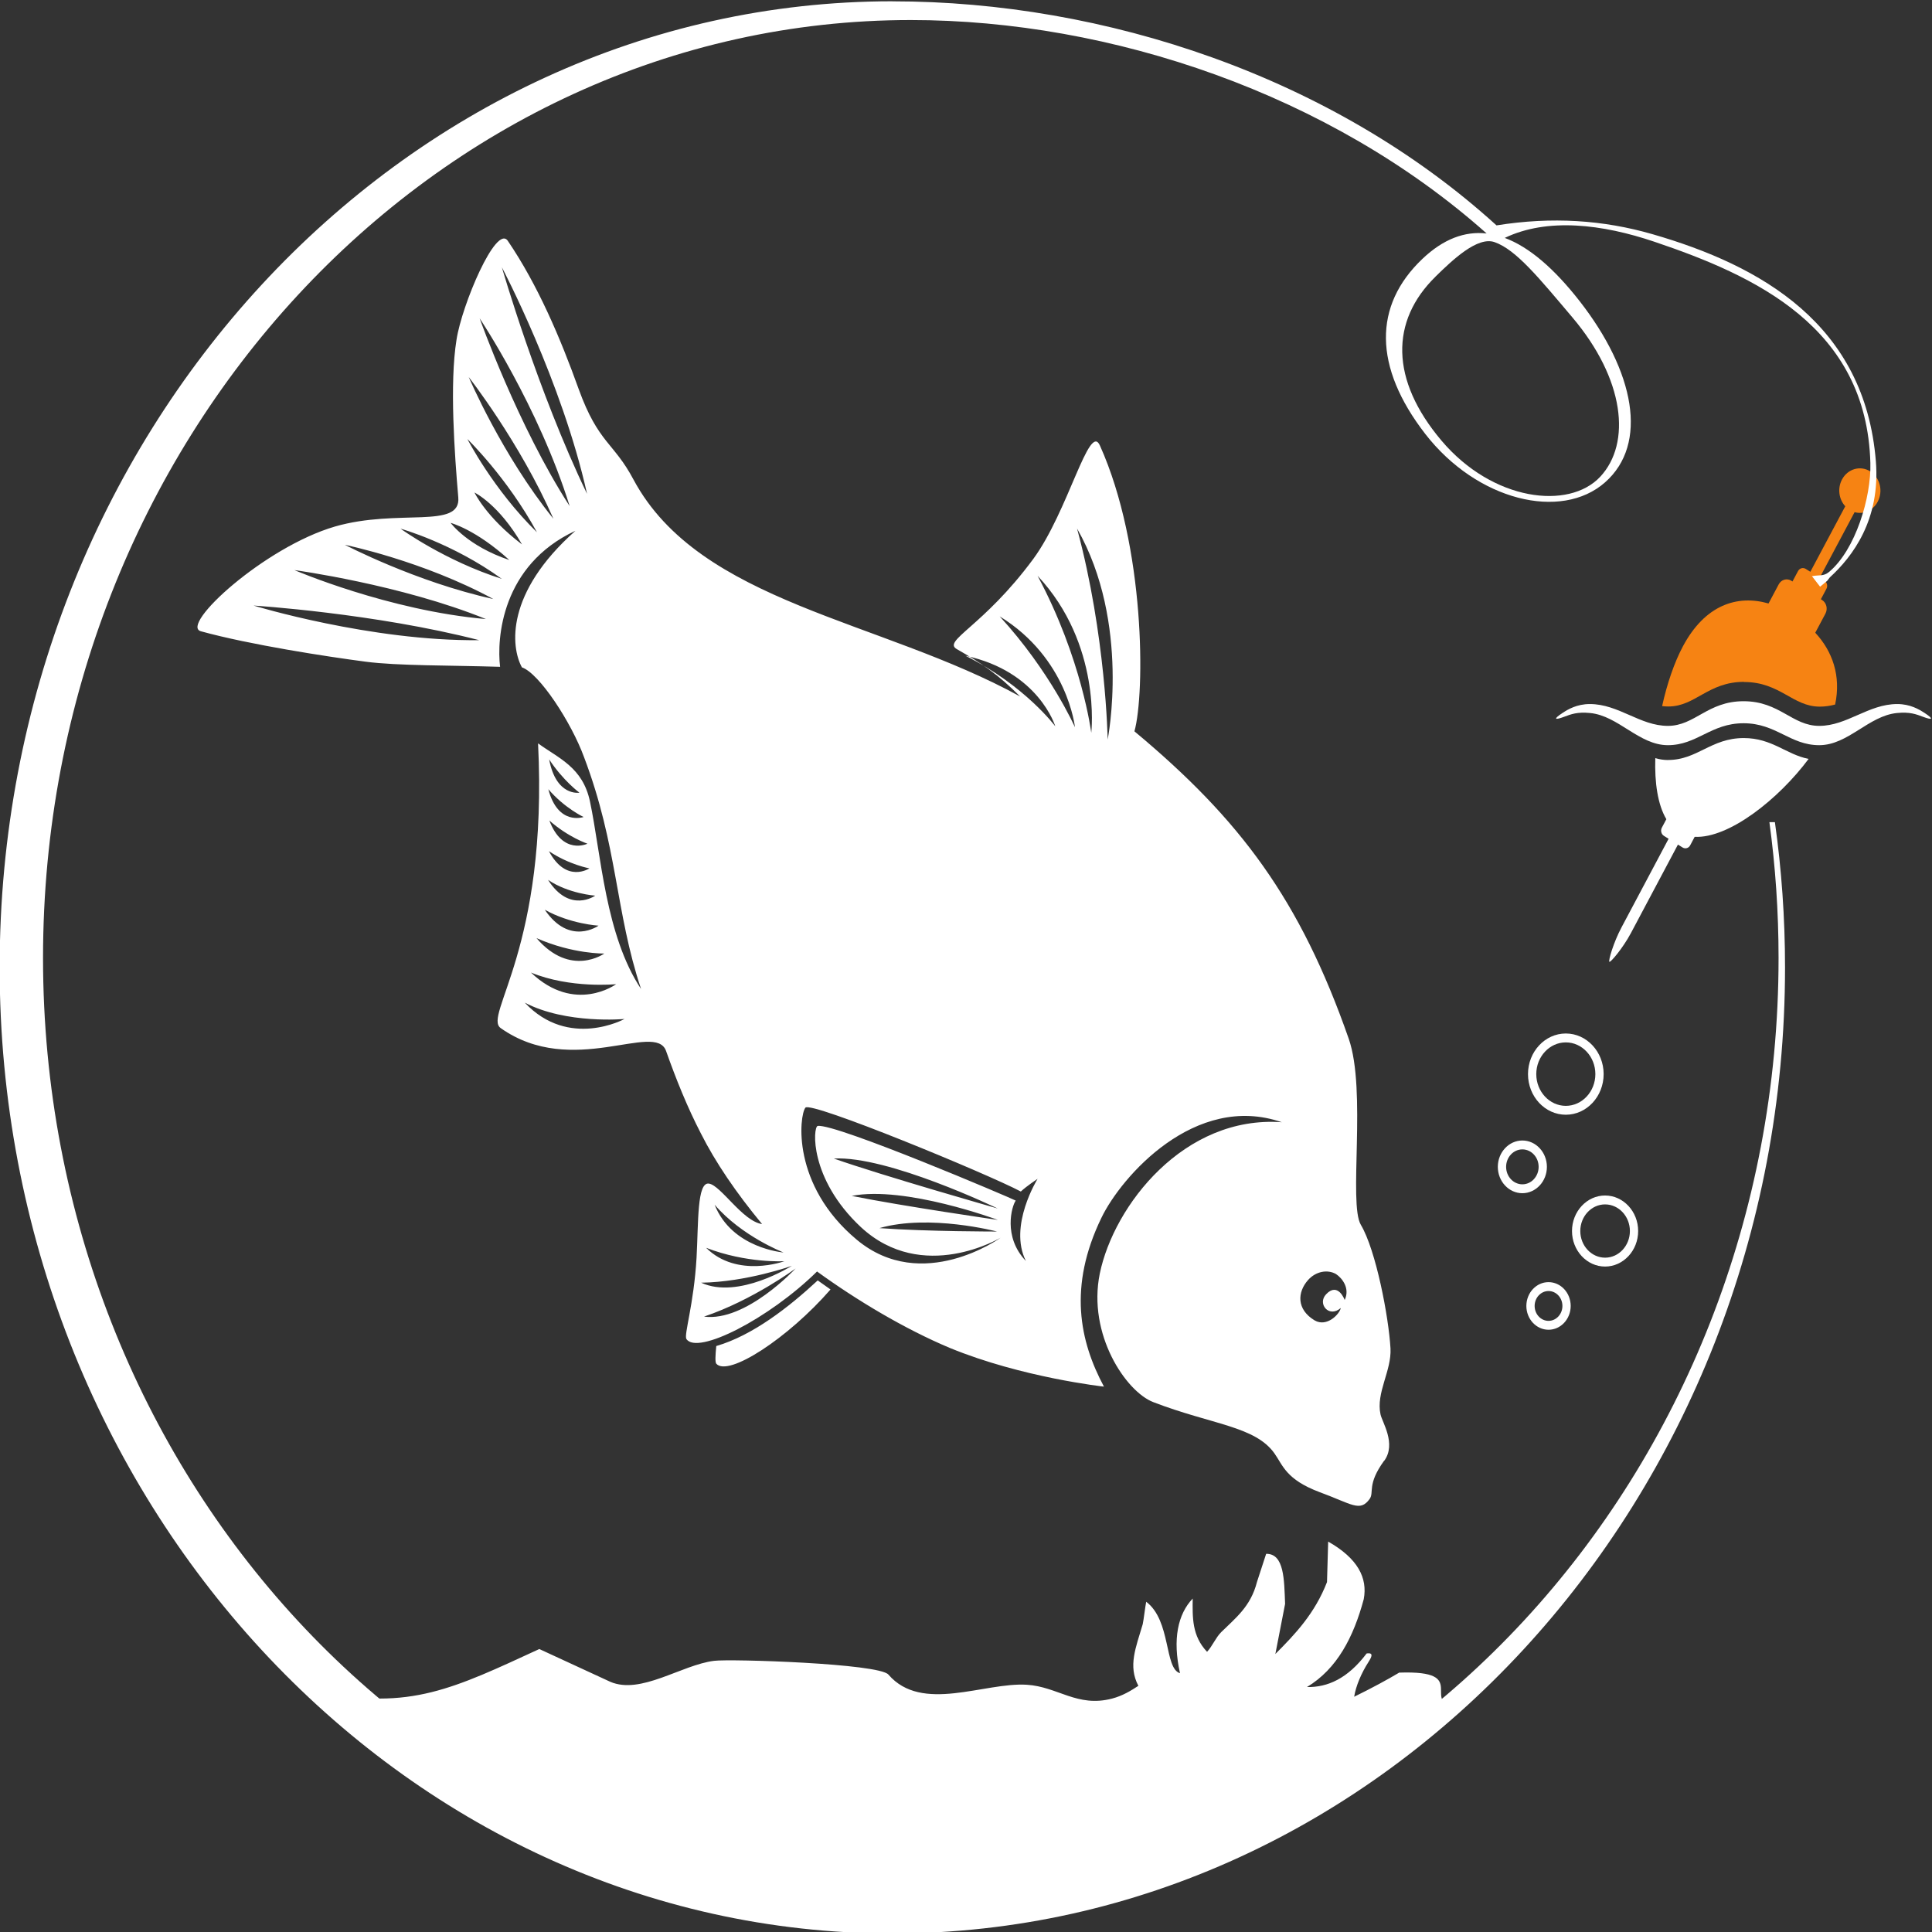
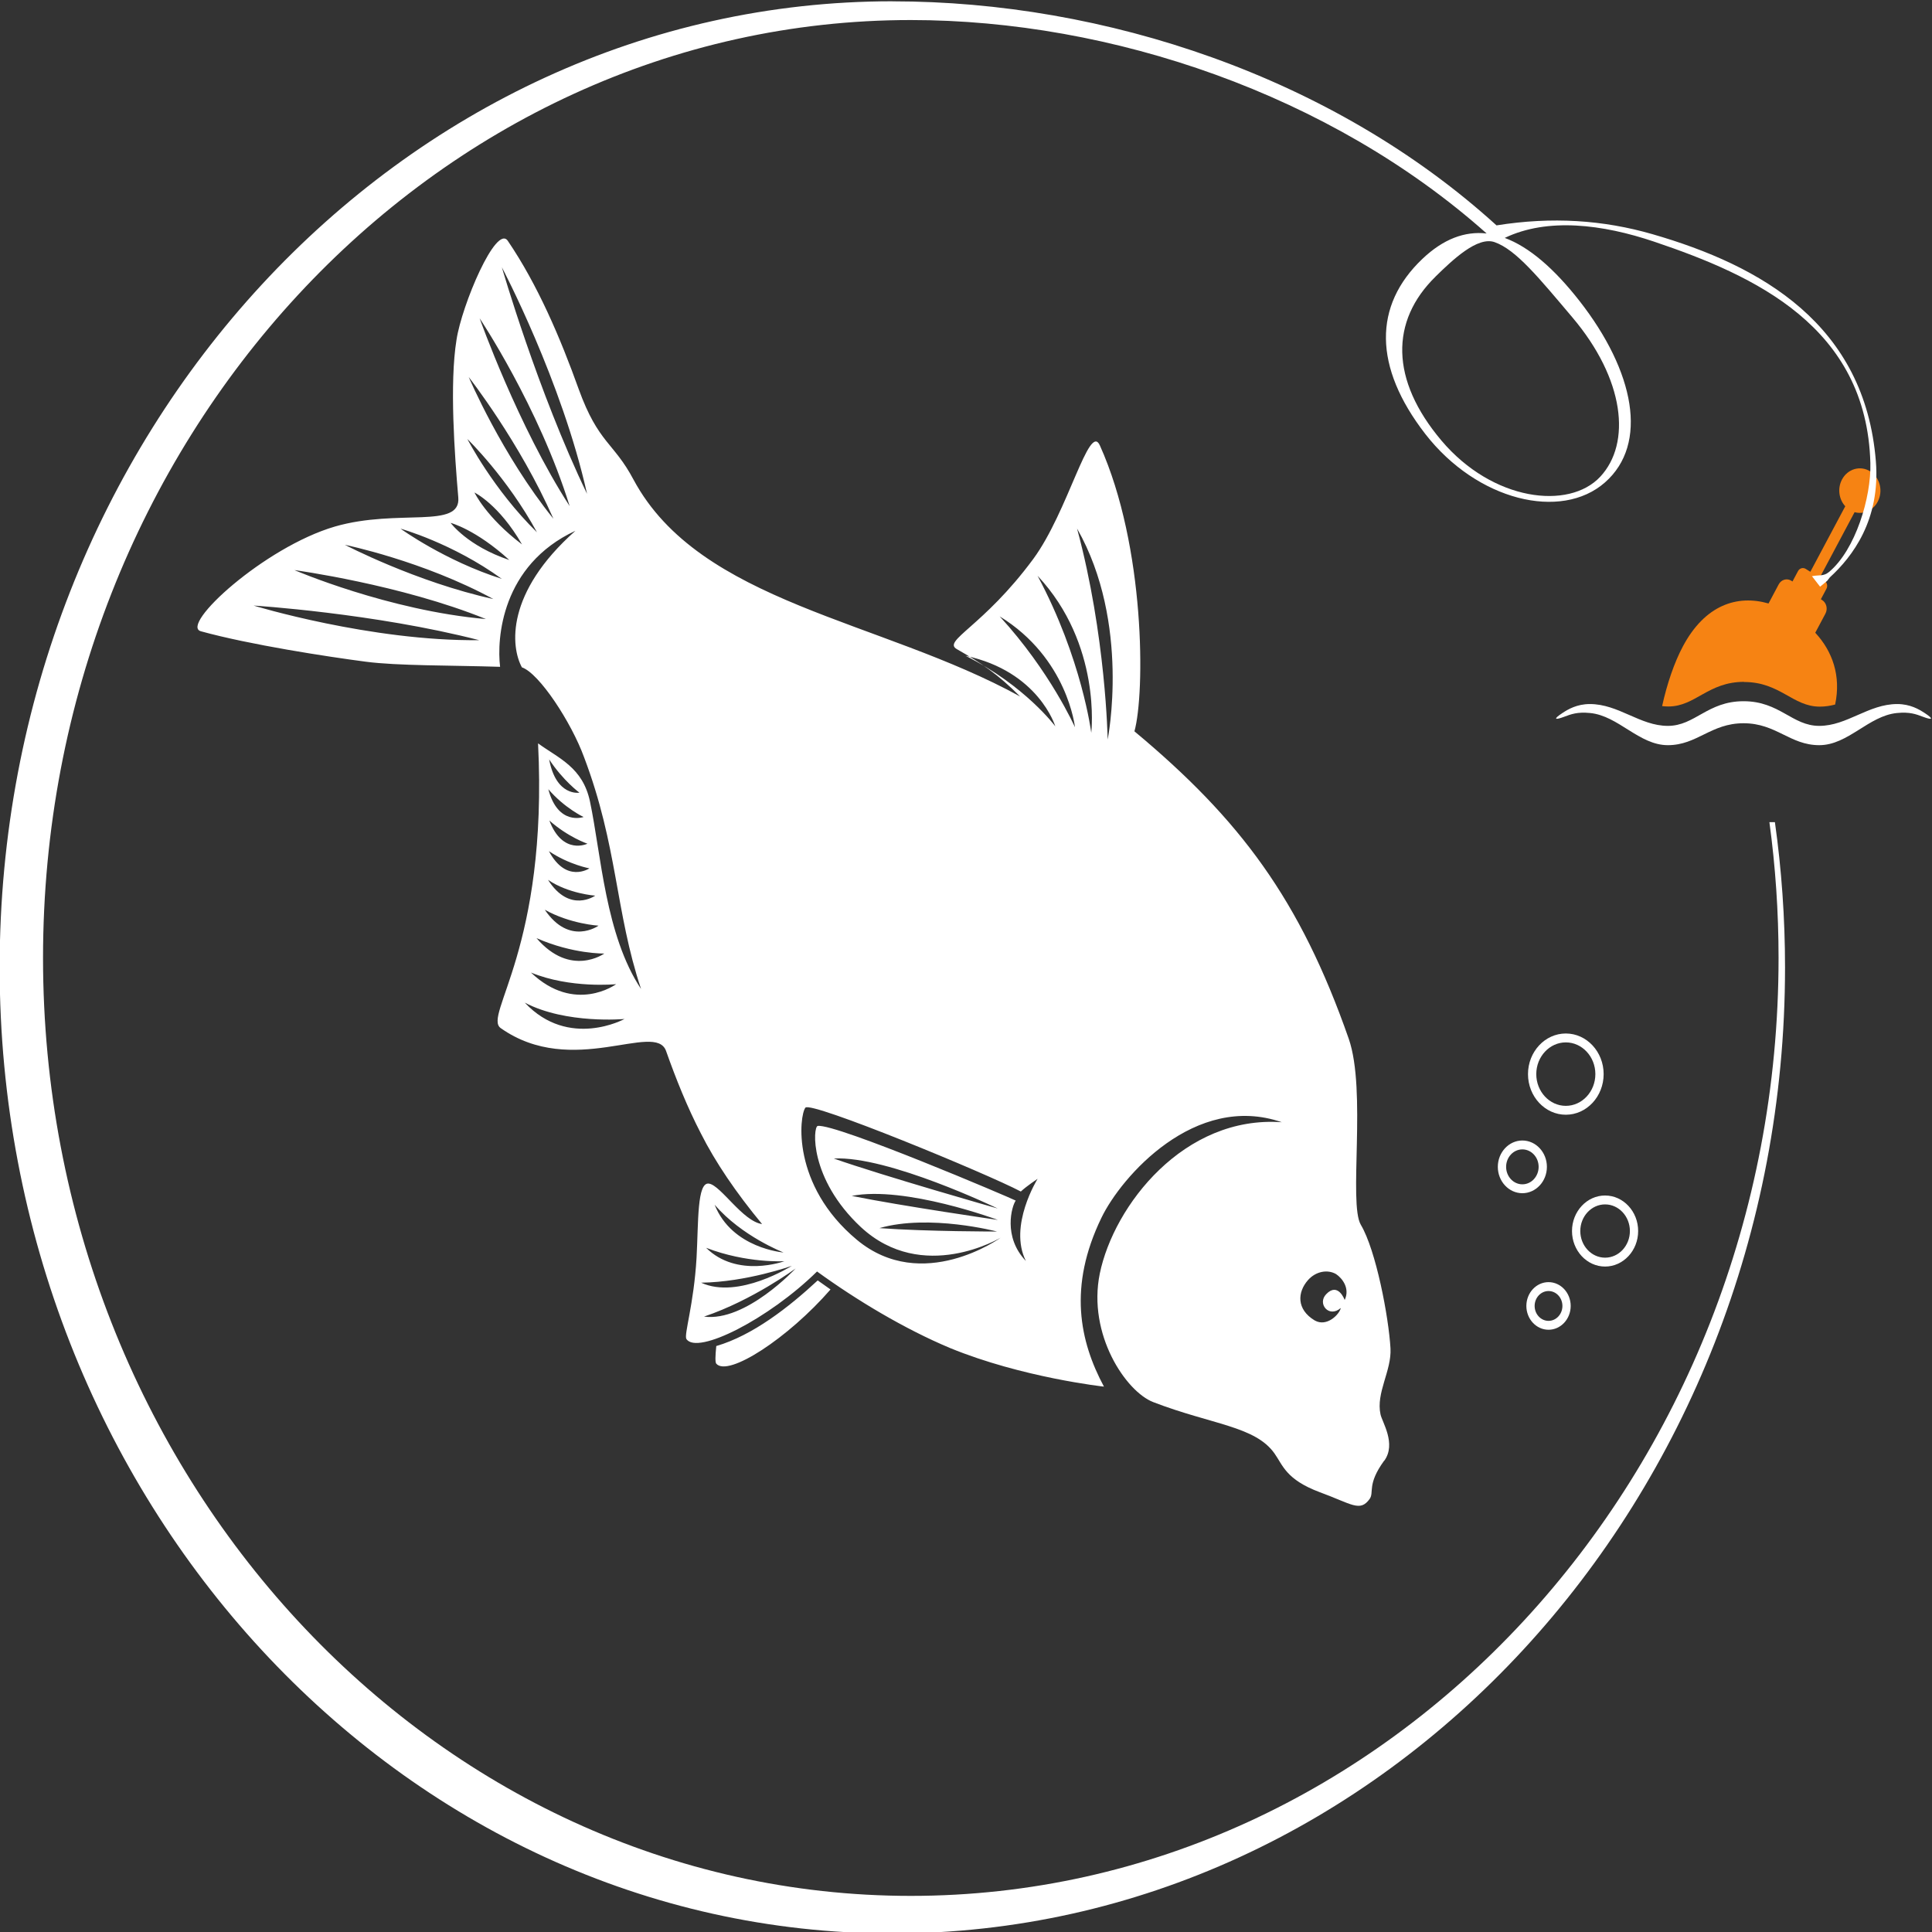
<svg xmlns="http://www.w3.org/2000/svg" width="150" height="150" version="1.1" viewBox="0 0 39.688 39.688">
  <rect x="0" y="0" width="39.688" height="39.688" fill="#333333" stroke="none" />
  <g transform="translate(-70.123 -138.04)">
    <path d="m105.95 152.05c0.742 0 0.999 0.506 1.556 0.506 0.109 0 0.213-0.016 0.315-0.043 0.125-0.588-0.054-1.093-0.408-1.475l0.209-0.393c0.052-0.098 0.021-0.223-0.069-0.279l-0.025-0.016 0.114-0.214c0.032-0.059 0.013-0.135-0.042-0.169l-0.096-0.06 0.717-1.346c0.18 0.051 0.377-0.031 0.474-0.214 0.117-0.219 0.047-0.498-0.155-0.625-0.202-0.126-0.461-0.051-0.578 0.168-0.097 0.183-0.064 0.408 0.067 0.55l-0.717 1.346-0.096-0.06c-0.055-0.034-0.125-0.014-0.157 0.045l-0.114 0.214-0.025-0.016c-0.09-0.056-0.206-0.023-0.258 0.075l-0.209 0.393c-0.644-0.185-1.306 0.029-1.76 0.882-0.176 0.33-0.325 0.766-0.426 1.226 0.042 5e-3 0.085 8e-3 0.128 8e-3 0.557 0 0.813-0.506 1.556-0.506" fill="#f68313" fill-rule="evenodd" />
    <g transform="matrix(1 0 0 1.001 60.038 -109.52)" fill="#fff">
      <path d="m21.988 263.58s-0.479 0.084-0.622-0.683c0.286 0.436 0.622 0.683 0.622 0.683zm0.085 0.499s-0.525 0.188-0.724-0.57c0.338 0.391 0.724 0.57 0.724 0.57zm0.079 0.548s-0.508 0.246-0.782-0.476c0.384 0.341 0.782 0.476 0.782 0.476zm0.041 0.506s-0.474 0.318-0.832-0.353c0.411 0.277 0.832 0.353 0.832 0.353zm0.119 0.56s-0.524 0.375-0.969-0.324c0.423 0.287 0.969 0.324 0.969 0.324zm0.068 0.616s-0.592 0.428-1.104-0.327c0.525 0.294 1.104 0.327 1.104 0.327zm-1.274 0.256c0.752 0.33 1.393 0.316 1.393 0.316s-0.692 0.499-1.393-0.316zm-0.114 0.706c0.808 0.333 1.75 0.239 1.75 0.239s-0.848 0.621-1.75-0.239zm-0.127 0.618c0.852 0.446 2.049 0.335 2.049 0.335s-1.144 0.627-2.049-0.335zm3.9 4.146c0.558 0.651 1.416 0.981 1.416 0.981s-1.059-0.081-1.416-0.981zm-0.277 1.601c0.933-0.013 1.863-0.346 1.863-0.346s-1.099 0.698-1.863 0.346zm0.059 0.696c1.003-0.338 1.882-0.988 1.882-0.988s-1.022 1.101-1.882 0.988zm0.252 0.604c-0.02 0.202-0.025 0.33-1.2e-4 0.362 0.244 0.28 1.478-0.525 2.347-1.523-0.09-0.064-0.18-0.128-0.263-0.186-0.592 0.549-1.333 1.128-2.084 1.347zm13.722 2.354c0.253-0.349-0.045-0.795-0.077-0.952-0.097-0.443 0.23-0.894 0.205-1.354-0.037-0.645-0.298-2.014-0.609-2.536-0.258-0.434 0.123-2.752-0.249-3.819-0.998-2.852-2.227-4.498-4.402-6.308 0.218-0.783 0.225-3.794-0.71-5.867-0.219-0.489-0.652 1.355-1.367 2.328-1.034 1.399-1.88 1.682-1.568 1.854 0.502 0.286 0.835 0.509 1.297 0.97-2.869-1.577-6.579-1.913-7.943-4.452-0.406-0.766-0.72-0.739-1.125-1.855-0.376-1.048-0.84-2.137-1.456-3.043-0.239-0.353-0.946 1.318-1.054 2.029-0.146 0.898-0.039 2.358 0.036 3.233 0.061 0.665-1.232 0.225-2.533 0.6-1.454 0.424-3.201 2.03-2.753 2.15 1.004 0.277 2.603 0.522 3.385 0.624 0.656 0.086 1.734 0.073 2.76 0.105-0.07-0.574 0.025-2.085 1.548-2.792-1.442 1.278-1.329 2.382-1.1 2.803 0.358 0.123 1.015 1.129 1.276 1.841 0.695 1.829 0.639 3.164 1.172 4.76-0.734-1.105-0.819-2.755-1.049-3.846-0.149-0.705-0.641-0.885-1.067-1.195 0.209 4.2-1.133 5.582-0.768 5.843 1.471 1.039 3.179-0.15 3.398 0.471 0.204 0.576 0.436 1.153 0.716 1.693 0.295 0.585 0.722 1.215 1.256 1.858-0.397-0.056-0.845-0.791-1.089-0.83-0.25-0.044-0.217 0.795-0.257 1.519-0.056 0.962-0.262 1.581-0.209 1.669 0.221 0.338 1.7-0.416 2.684-1.385 0.815 0.591 1.798 1.179 2.728 1.569 1.482 0.609 3.166 0.794 3.166 0.794-0.5-0.932-0.738-2.051-0.052-3.465 0.408-0.845 1.926-2.576 3.705-1.961-2.004-0.144-3.449 1.702-3.739 3.107-0.254 1.248 0.537 2.421 1.099 2.637 1.2 0.462 2.092 0.491 2.49 1.053 0.173 0.243 0.234 0.535 0.929 0.795 0.66 0.242 0.827 0.414 1.025 0.14 0.099-0.137-0.06-0.292 0.297-0.784zm-18.583-23.445s1.213 1.81 1.849 3.854c-1.063-1.642-1.849-3.854-1.849-3.854zm1.515 4.113c-1.06-1.311-1.739-2.907-1.739-2.907s1.046 1.331 1.739 2.907zm-1.767-1.636s0.817 0.79 1.429 1.914c-0.898-0.879-1.429-1.914-1.429-1.914zm0.146 1.098s0.503 0.244 0.976 1.065c-0.74-0.561-0.976-1.065-0.976-1.065zm0.715 1.385c-0.86-0.288-1.205-0.762-1.205-0.762s0.515 0.133 1.205 0.762zm-0.154 0.387c-1.169-0.37-2.08-1.03-2.08-1.03s1.067 0.296 2.08 1.03zm-0.174 0.414c-1.592-0.35-3.05-1.113-3.05-1.113s1.607 0.329 3.05 1.113zm-0.152 0.411c-2.001-0.174-3.934-1.005-3.934-1.005s2.186 0.295 3.934 1.005zm-0.139 0.433c-2.223 0.025-4.634-0.71-4.634-0.71s2.48 0.156 4.634 0.71zm0.467-7.651s1.233 2.332 1.749 4.648c-1.017-2.108-1.749-4.648-1.749-4.648zm12.444 9.69s-0.035-2.135-0.629-4.33c1.108 1.942 0.629 4.33 0.629 4.33zm-0.337-0.138s-0.191-1.519-1.103-3.222c1.321 1.407 1.103 3.222 1.103 3.222zm-2.584-1.581c1.506 0.321 1.845 1.448 1.845 1.448s-0.619-0.834-1.845-1.448zm0.703-0.808c1.399 0.857 1.546 2.275 1.546 2.275s-0.509-1.147-1.546-2.275zm-6.031 12.958c0.835 0.322 1.608 0.275 1.608 0.275s-0.968 0.357-1.608-0.275zm6.36-0.969c-0.083-0.047-3.697-1.586-4.067-1.532-0.099 0.016-0.18 1.079 0.885 2.075 1.272 1.18 2.872 0.219 2.872 0.219s-1.609 1.161-2.954 0.042c-1.351-1.125-1.181-2.552-1.056-2.711 0.11-0.139 3.737 1.357 4.425 1.721 0.118-0.11 0.345-0.261 0.345-0.261s-0.604 0.967-0.241 1.686c-0.476-0.495-0.289-1.129-0.209-1.238zm-0.366 0.397s-1.961-0.283-3.003-0.493c1.098-0.215 3.003 0.493 3.003 0.493zm-3.371-1.26c1.113-0.061 3.366 1.025 3.366 1.025s-2.36-0.671-3.366-1.025zm3.353 1.498s-1.42 2e-3 -2.416-0.07c1.03-0.295 2.416 0.07 2.416 0.07zm6.526 1.825c-0.379-0.228-0.356-0.581-0.138-0.828 0.162-0.183 0.404-0.223 0.576-0.124 0.131 0.087 0.29 0.296 0.178 0.532 0 0-0.135-0.376-0.38-0.119-0.189 0.194 0.057 0.497 0.3 0.283-0.027 0.131-0.288 0.397-0.535 0.256" fill-rule="evenodd" />
      <g fill-rule="evenodd">
        <path d="m49.614 261.94c-0.104-0.068-0.288-0.179-0.555-0.179-0.592 0-1.031 0.448-1.602 0.448-0.557 0-0.813-0.506-1.555-0.506-0.742 0-0.998 0.506-1.555 0.506-0.572 0-1.011-0.448-1.603-0.448-0.267 0-0.451 0.111-0.555 0.179-0.221 0.144-0.148 0.148 0.023 0.084 0.148-0.055 0.274-0.105 0.538-0.079 0.581 0.056 1.004 0.66 1.597 0.66 0.602 0 0.883-0.45 1.555-0.45 0.672 0 0.953 0.45 1.555 0.45 0.593 0 1.015-0.604 1.597-0.66 0.264-0.026 0.391 0.024 0.538 0.079 0.17 0.064 0.244 0.06 0.023-0.084" />
-         <path d="m44.351 262.91c-0.091 0-0.178-0.014-0.262-0.039-0.016 0.5 0.049 0.955 0.227 1.253l-0.092 0.173c-0.032 0.059-0.013 0.135 0.042 0.169l0.096 0.06-0.967 1.818c-0.164 0.307-0.276 0.69-0.249 0.707 0.025 0.015 0.277-0.281 0.441-0.588l0.967-1.818 0.096 0.06c0.055 0.034 0.125 0.014 0.156-0.046l0.092-0.173c0.705 0.036 1.728-0.778 2.34-1.599-0.46-0.09-0.749-0.428-1.332-0.428-0.672 0-0.953 0.45-1.555 0.45" />
      </g>
      <g transform="matrix(.096 0 0 .103 -103.65 240.92)">
        <path d="m1528.2 300.26c3.899 0 7.078 3.179 7.078 7.078 0 1.95-0.795 3.72-2.076 5.002v-4e-3c-1.283 1.284-3.054 2.08-5.002 2.08-3.899 0-7.078-3.179-7.078-7.079 0-1.948 0.796-3.718 2.08-5.002 1.282-1.282 3.052-2.076 5.002-2.076zm0 1.772c-1.461 0-2.788 0.596-3.749 1.558-0.959 0.959-1.554 2.285-1.554 3.749 0 2.923 2.384 5.307 5.307 5.307 1.463 0 2.79-0.595 3.749-1.554v-4e-3c0.961-0.961 1.558-2.288 1.558-3.749 0-2.923-2.384-5.306-5.306-5.306" />
        <path d="m1516.1 317.52c2.613 0 4.743 2.131 4.743 4.743 0 2.613-2.131 4.744-4.743 4.744s-4.744-2.131-4.744-4.744c0-2.613 2.131-4.743 4.744-4.743zm0 1.772c-1.637 0-2.972 1.335-2.972 2.972 0 1.637 1.335 2.972 2.972 2.972s2.972-1.335 2.972-2.972c0-1.637-1.335-2.972-2.972-2.972" />
        <path d="m1510.5 289.3c2.893 0 5.251 2.358 5.251 5.251 0 1.446-0.59 2.76-1.54 3.711v-4e-3c-0.953 0.953-2.267 1.544-3.711 1.544-2.893 0-5.251-2.358-5.251-5.251 0-1.444 0.591-2.758 1.544-3.711 0.951-0.951 2.264-1.54 3.711-1.54zm0 1.772c-0.957 0-1.828 0.391-2.458 1.022-0.628 0.628-1.018 1.498-1.018 2.458 0 1.917 1.563 3.479 3.479 3.479 0.96 0 1.83-0.39 2.458-1.018v-4e-3c0.63-0.63 1.022-1.501 1.022-2.458 0-1.916-1.563-3.479-3.479-3.479" />
        <path d="m1519.8 267.98c4.458 0 8.093 3.635 8.093 8.093 0 2.229-0.909 4.254-2.374 5.719-1.466 1.466-3.489 2.374-5.719 2.374-4.458 0-8.094-3.635-8.094-8.094 0-2.229 0.909-4.253 2.374-5.719 1.466-1.466 3.49-2.374 5.719-2.374zm0 1.772c-1.74 0-3.321 0.71-4.466 1.856-1.145 1.145-1.856 2.726-1.856 4.466 0 3.482 2.84 6.322 6.322 6.322 1.74 0 3.321-0.71 4.466-1.856 1.145-1.145 1.856-2.726 1.856-4.466 0-3.482-2.84-6.322-6.322-6.322" />
      </g>
      <g fill-rule="evenodd" stroke-miterlimit="10">
        <path d="m28.419 247.34c4.355 0 9.047 1.547 12.408 4.598 1.14-0.182 2.193-0.111 3.202 0.18 2.236 0.645 4.366 1.851 4.591 4.663 0.096 1.201-0.482 1.957-0.945 2.38l-0.056 0.072c-0.048 0.04-0.096 0.08-0.145 0.12-0.056-0.072-0.111-0.144-0.167-0.216 0.149-0.03 0.237 8e-3 0.35-0.086 0.544-0.453 0.869-1.532 0.85-2.234-0.074-2.801-2.381-3.85-4.436-4.543-1.069-0.361-2.197-0.499-3.075-0.079 0.5 0.185 1.013 0.626 1.536 1.294 1.131 1.446 1.424 2.933 0.523 3.724-0.9 0.791-2.628 0.376-3.693-0.997-1.064-1.374-1.068-2.633-0.056-3.592 0.427-0.405 0.867-0.571 1.318-0.52-3.207-2.853-7.707-4.38-11.829-4.38-9.819 0-17.826 8.647-17.826 19.248 0 10.602 8.008 19.248 17.826 19.248 9.819 0 17.826-8.647 17.826-19.248 0-0.946-0.064-1.877-0.188-2.787h0.113c0.137 0.972 0.208 1.967 0.208 2.98 0 10.92-8.238 19.826-18.338 19.826s-18.338-8.906-18.338-19.826c0-10.92 8.238-19.826 18.338-19.826zm11.155 5.649c0.355-0.347 0.863-0.83 1.214-0.707 0.442 0.155 0.913 0.736 1.595 1.541 1.078 1.271 1.217 2.584 0.575 3.273-0.642 0.688-2.21 0.503-3.263-0.743-1.053-1.246-1.052-2.453-0.12-3.364z" />
-         <path d="m40.07 282.39c-3.077 2.491-7.097 4.004-11.487 4.004-4.602 0-8.798-1.663-11.927-4.373 1.831 0.41 2.776-0.071 4.508-0.867l1.457 0.672c0.628 0.271 1.461-0.346 2.133-0.43 0.342-0.043 3.385 0.054 3.581 0.282 0.688 0.798 1.968 0.155 2.843 0.209 0.638 0.04 1.035 0.471 1.751 0.284 0.215-0.056 0.386-0.16 0.541-0.262-0.216-0.408-0.052-0.783 0.09-1.266 0.02-0.095 0.051-0.364 0.071-0.459 0.514 0.388 0.369 1.369 0.694 1.466-0.156-0.701-0.043-1.212 0.261-1.532-0.004 0.386-0.017 0.765 0.295 1.093 0.109-0.116 0.177-0.29 0.289-0.402 0.288-0.285 0.608-0.524 0.736-1.03 0.063-0.193 0.126-0.386 0.189-0.579 0.372-5e-3 0.37 0.527 0.389 1.028-0.067 0.343-0.134 0.685-0.2 1.028 0.409-0.409 0.81-0.831 1.061-1.476l0.024-0.831c0.611 0.347 0.812 0.746 0.731 1.181-0.21 0.78-0.548 1.432-1.167 1.804 0.423 8e-3 0.835-0.172 1.226-0.689 0.152-0.024 0.102 0.075 0.038 0.175-0.145 0.225-0.259 0.492-0.294 0.713 0.363-0.177 0.692-0.356 0.925-0.495 1.518-0.053 0.352 0.637 1.254 0.743l-0.01 9e-3z" />
      </g>
    </g>
  </g>
</svg>